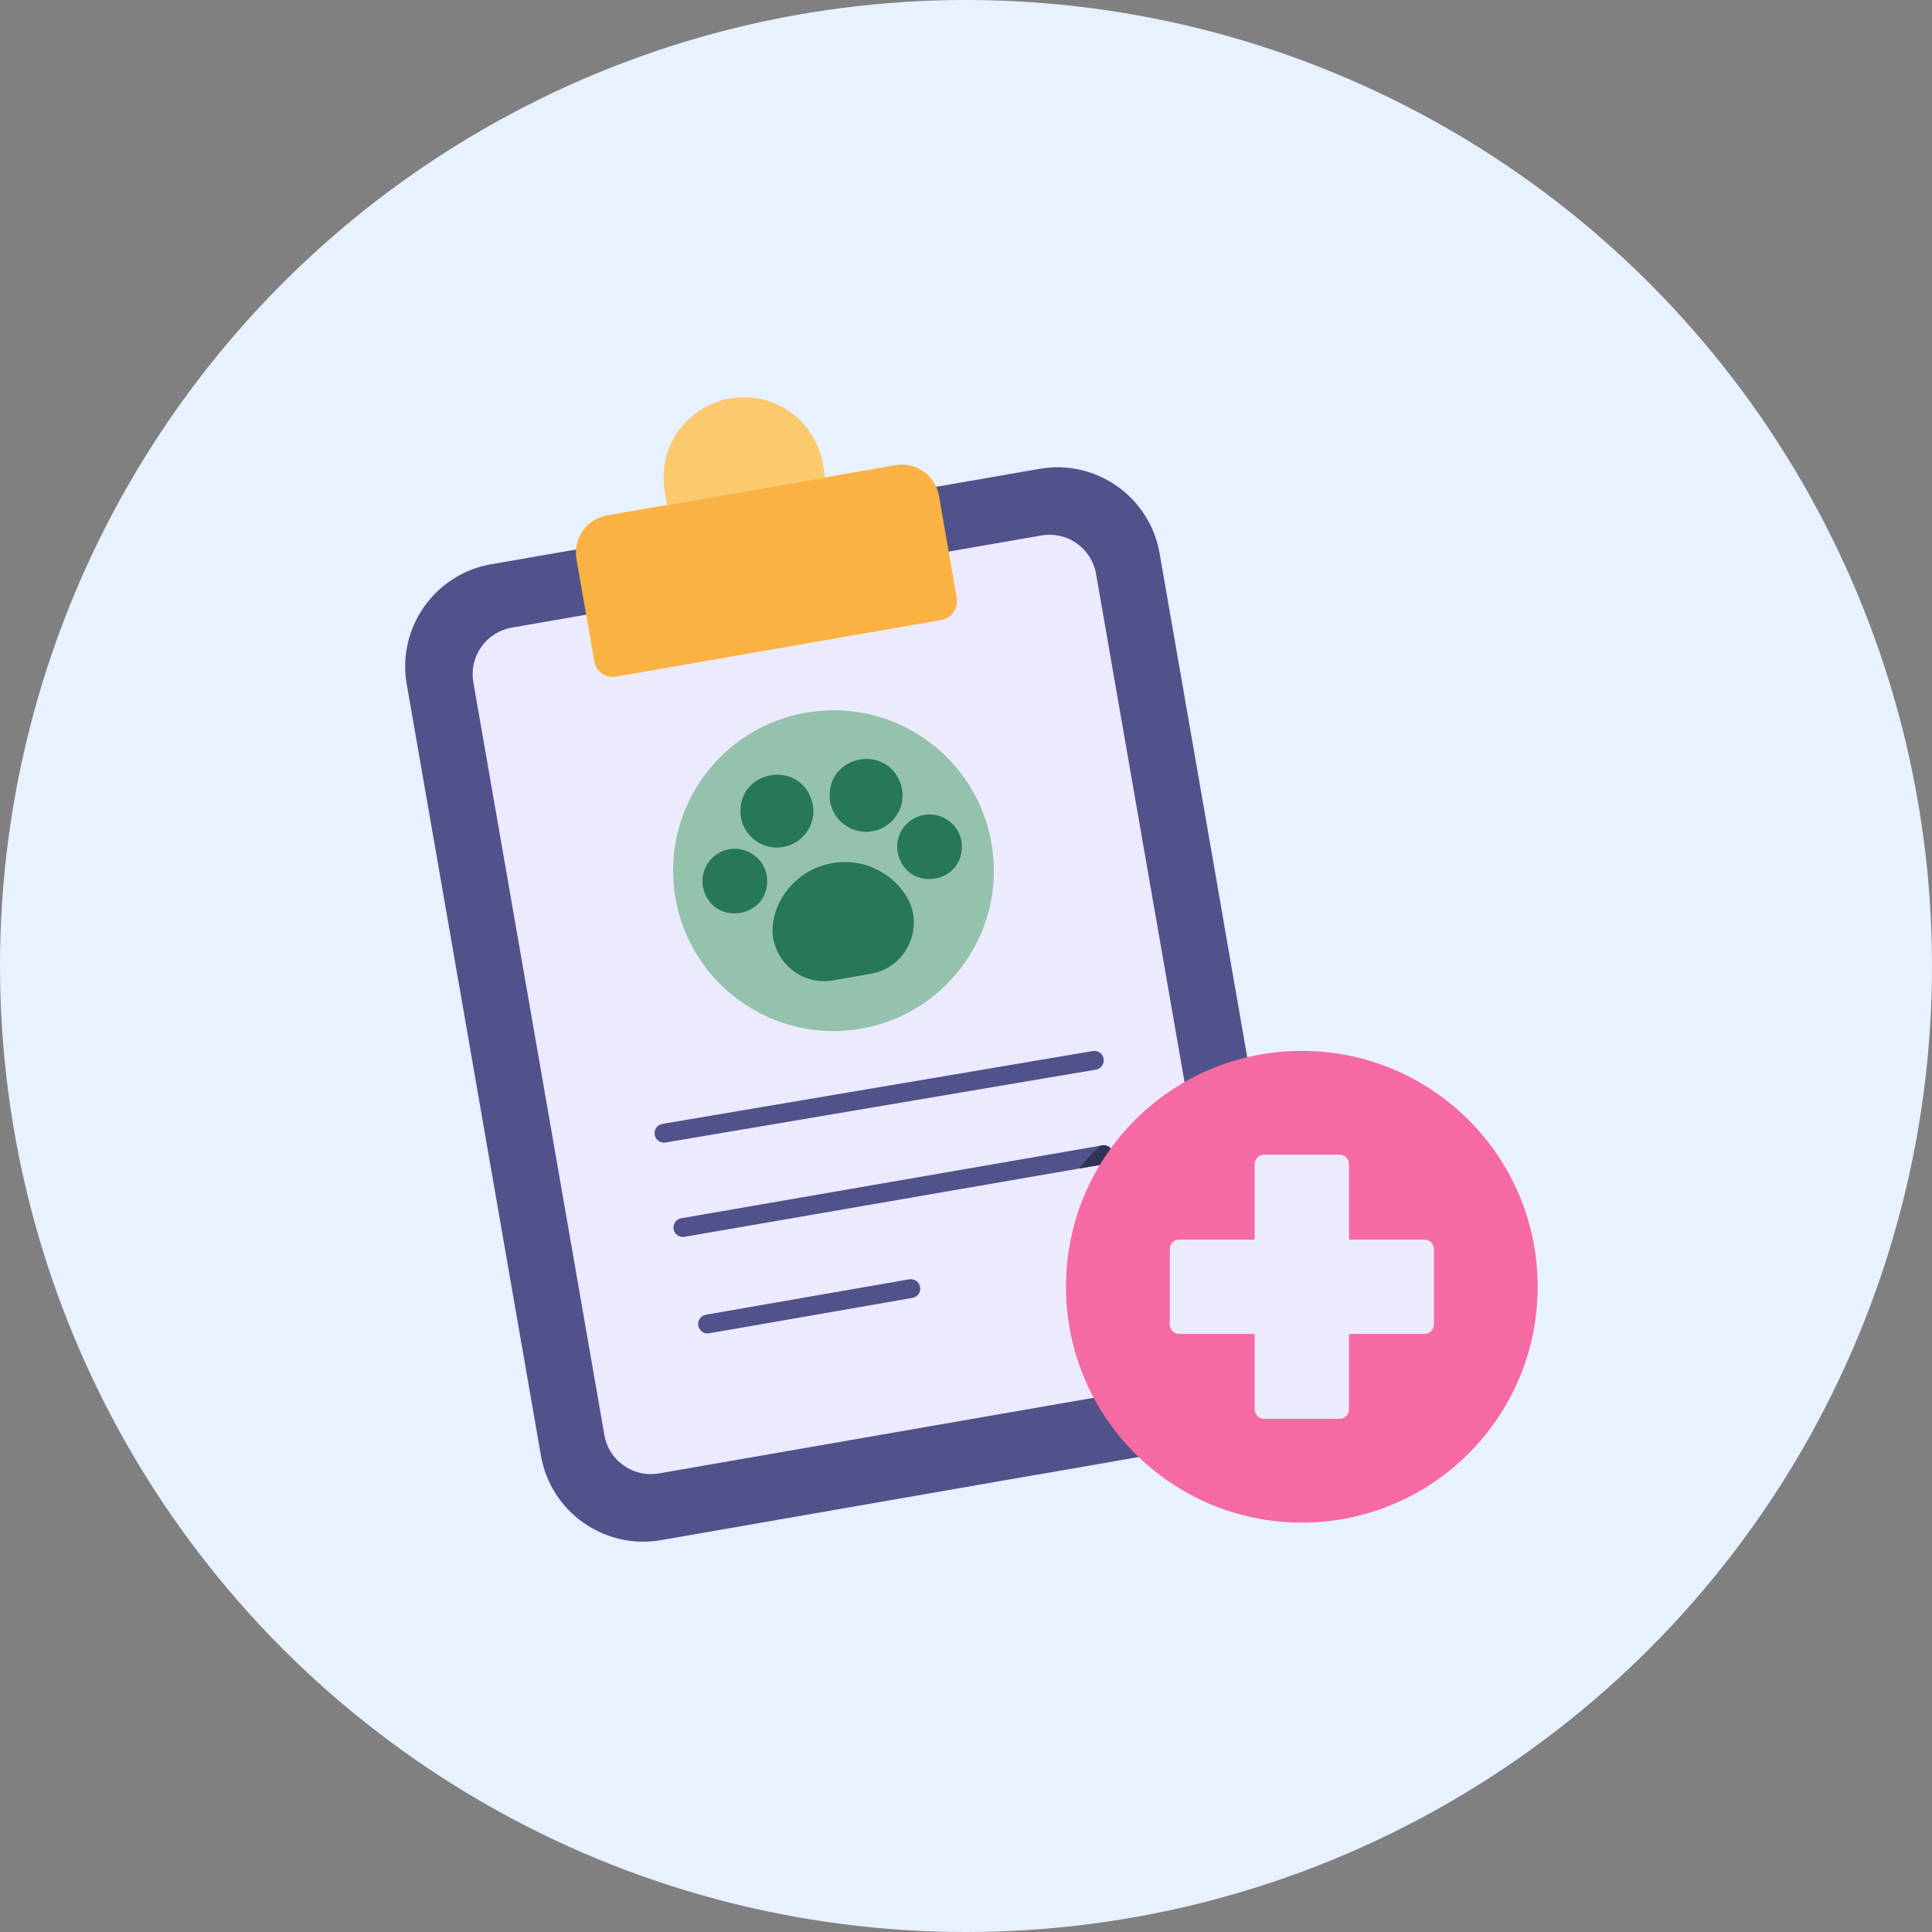
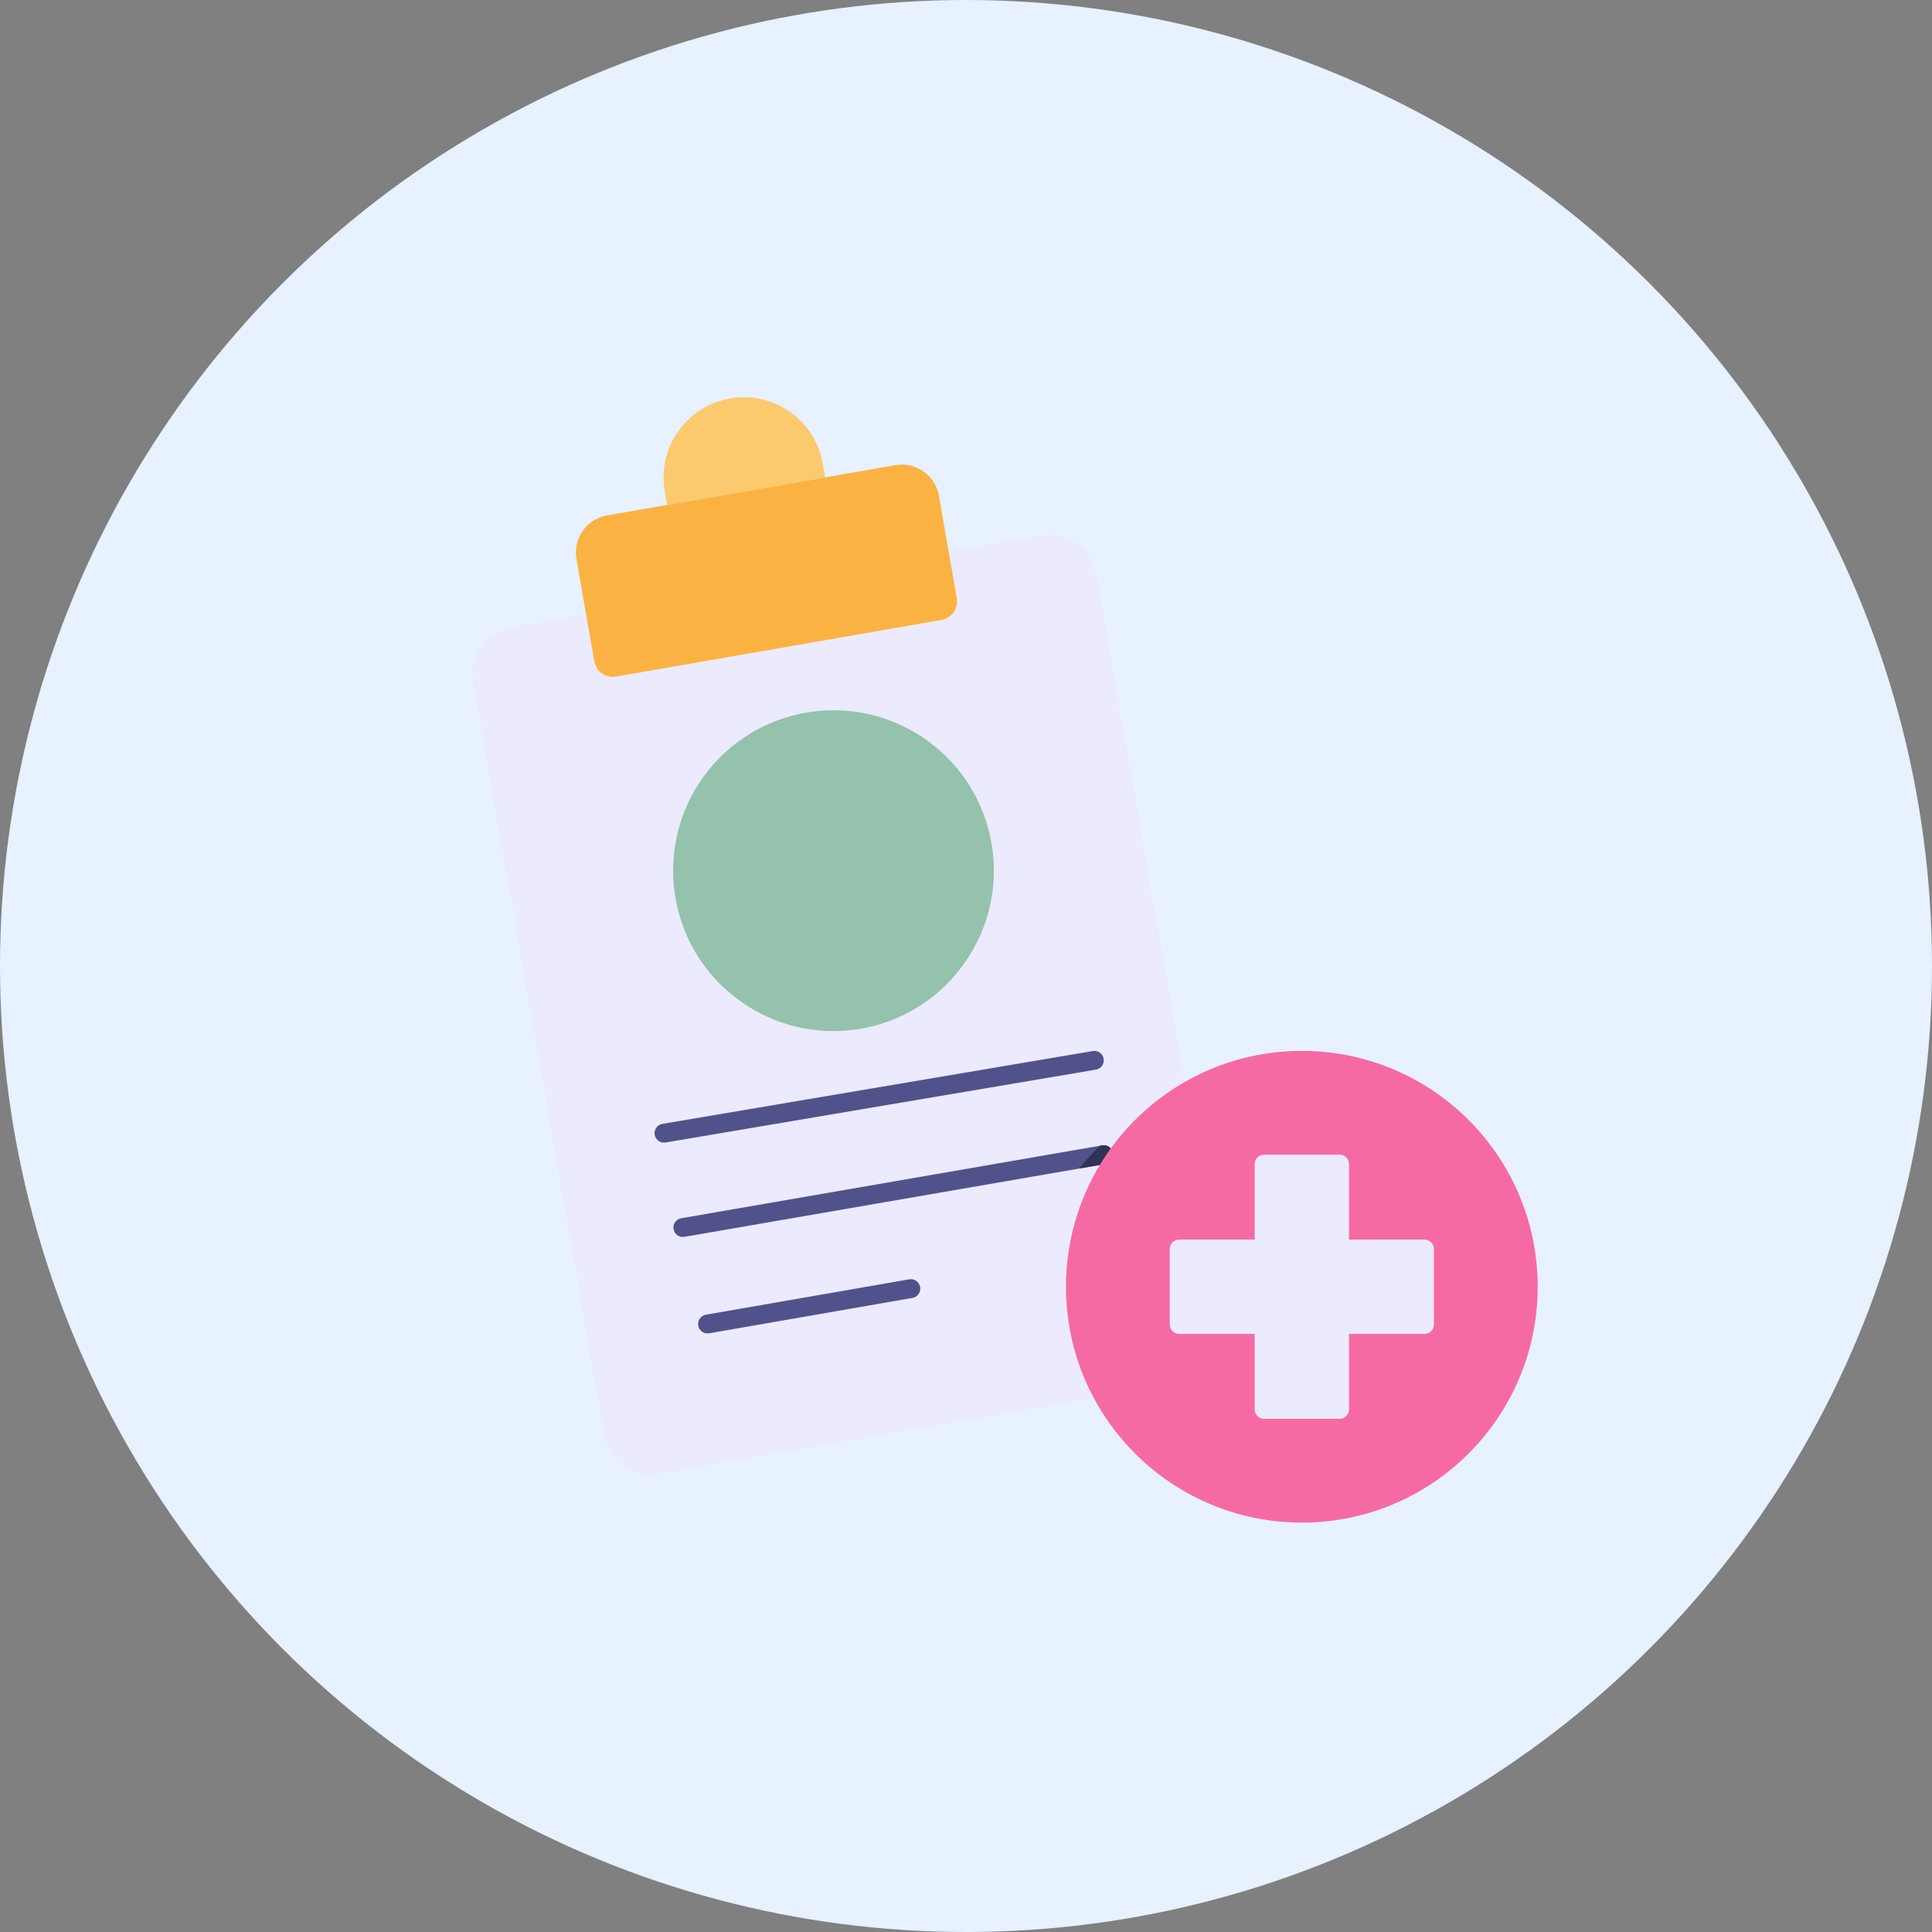
<svg xmlns="http://www.w3.org/2000/svg" width="64" height="64" viewBox="0 0 64 64" fill="none">
  <rect x="0" y="0" width="64" height="64" fill="#808080" stroke="none" />
  <circle cx="32" cy="32" r="32" fill="#E7F1FF" />
-   <path d="M41.91 46.894C41.426 47.381 40.791 47.728 40.06 47.856L35.891 48.585L35.226 48.7L34.379 48.847C34.369 48.847 34.36 48.85 34.351 48.85L21.898 51.019C20.026 51.344 18.244 50.091 17.919 48.219L13.482 22.71C13.476 22.681 13.473 22.666 13.473 22.666C13.148 20.797 14.401 19.016 16.273 18.691L34.435 15.531C36.307 15.203 38.085 16.456 38.413 18.328L39.673 25.569L40.526 30.472L40.532 30.519L40.957 32.96L41.335 35.128L41.444 35.763L42.857 43.881C43.057 45.022 42.669 46.128 41.91 46.894Z" fill="#51528C" />
  <path d="M40.386 45.115C40.146 45.456 39.786 45.684 39.377 45.756L34.664 46.575L33.896 46.709L21.827 48.809C21.736 48.825 21.646 48.831 21.555 48.831C21.236 48.831 20.927 48.734 20.661 48.547C20.317 48.306 20.093 47.947 20.021 47.537L15.68 22.6C15.608 22.187 15.702 21.775 15.943 21.431C16.183 21.091 16.543 20.862 16.952 20.791L34.502 17.737C34.911 17.669 35.327 17.759 35.667 18C36.008 18.241 36.236 18.6 36.308 19.009L37.852 27.884L37.952 28.453V28.456L38.48 31.484L39.161 35.397L39.299 36.187L40.649 43.947C40.721 44.359 40.627 44.775 40.386 45.115Z" fill="#ECEAFD" />
  <path d="M31.183 20.538L30.283 20.694L20.408 22.413C20.067 22.472 19.745 22.244 19.686 21.903L19.095 18.516C18.98 17.837 19.433 17.187 20.114 17.072L29.658 15.409C30.34 15.29 30.986 15.747 31.105 16.428L31.693 19.812C31.752 20.153 31.524 20.478 31.183 20.538Z" fill="#FAB342" />
  <path d="M27.337 15.822L22.102 16.735L22.021 16.272C21.858 15.331 22.209 14.422 22.871 13.835C23.227 13.516 23.677 13.288 24.184 13.2C24.337 13.172 24.493 13.159 24.643 13.159C25.909 13.159 27.031 14.069 27.256 15.36L27.337 15.822Z" fill="#FBC96E" />
  <path d="M36.873 38.197C36.901 38.365 36.786 38.528 36.617 38.559L35.754 38.709L22.672 40.972C22.654 40.975 22.638 40.975 22.619 40.975C22.469 40.975 22.338 40.869 22.313 40.716C22.282 40.547 22.398 40.384 22.566 40.356L36.445 37.953L36.511 37.941C36.682 37.912 36.842 38.028 36.873 38.197Z" fill="#51528C" />
  <path d="M36.871 38.197C36.899 38.365 36.783 38.528 36.614 38.559L35.752 38.709C35.964 38.441 36.196 38.187 36.443 37.953L36.508 37.941C36.68 37.912 36.839 38.028 36.871 38.197Z" fill="#303256" />
  <path d="M21.994 37.851C21.845 37.851 21.712 37.743 21.687 37.591C21.658 37.421 21.772 37.259 21.942 37.23L36.199 34.817C36.368 34.786 36.531 34.902 36.559 35.072C36.588 35.242 36.474 35.404 36.303 35.433L22.047 37.847C22.029 37.849 22.012 37.851 21.994 37.851Z" fill="#51528C" />
  <path d="M23.438 44.172C23.288 44.172 23.157 44.065 23.13 43.913C23.101 43.743 23.215 43.581 23.384 43.551L30.119 42.379C30.291 42.35 30.451 42.464 30.481 42.634C30.51 42.804 30.396 42.966 30.227 42.995L23.492 44.167C23.474 44.17 23.456 44.172 23.438 44.172Z" fill="#51528C" />
  <path d="M32.861 28.031C33.092 29.529 32.674 30.979 31.811 32.089C31.008 33.133 29.823 33.876 28.421 34.093C27.019 34.309 25.665 33.959 24.584 33.206C23.427 32.407 22.591 31.151 22.36 29.653C21.912 26.753 23.899 24.04 26.799 23.592C29.699 23.143 32.413 25.131 32.861 28.031Z" fill="#95C2AC" />
  <path d="M43.125 50.438C47.44 50.438 50.938 46.94 50.938 42.625C50.938 38.31 47.44 34.812 43.125 34.812C38.81 34.812 35.312 38.31 35.312 42.625C35.312 46.94 38.81 50.438 43.125 50.438Z" fill="#F66AA3" />
  <path d="M47.188 41.063H44.688V38.562C44.688 38.39 44.548 38.25 44.375 38.25H41.875C41.703 38.25 41.563 38.39 41.563 38.562V41.063H39.062C38.89 41.063 38.75 41.203 38.75 41.375V43.875C38.75 44.048 38.89 44.188 39.062 44.188H41.563V46.688C41.563 46.86 41.703 47 41.875 47H44.375C44.548 47 44.688 46.86 44.688 46.688V44.188H47.188C47.36 44.188 47.5 44.048 47.5 43.875V41.375C47.5 41.203 47.36 41.063 47.188 41.063Z" fill="#ECEAFD" />
  <g clip-path="url(#clip0_1103_612)">
    <path d="M24.156 28.133C23.573 28.236 23.183 28.794 23.285 29.377C23.586 30.768 25.594 30.413 25.4 29.004C25.297 28.421 24.739 28.031 24.156 28.133Z" fill="#0A6644" fill-opacity="0.8" />
    <path d="M30.606 26.996C30.023 27.099 29.633 27.657 29.736 28.24C30.036 29.631 32.044 29.276 31.85 27.867C31.747 27.284 31.189 26.893 30.606 26.996Z" fill="#0A6644" fill-opacity="0.8" />
    <path d="M25.945 28.058C26.602 27.943 27.043 27.314 26.927 26.657C26.588 25.089 24.325 25.489 24.544 27.077C24.66 27.734 25.289 28.174 25.945 28.058Z" fill="#0A6644" fill-opacity="0.8" />
    <path d="M28.899 27.537C29.556 27.421 29.997 26.793 29.881 26.136C29.542 24.568 27.279 24.967 27.498 26.556C27.614 27.213 28.242 27.653 28.899 27.537Z" fill="#0A6644" fill-opacity="0.8" />
    <path d="M27.564 28.594C26.18 28.838 25.449 30.152 25.613 31.082C25.768 31.959 26.615 32.65 27.606 32.475L28.851 32.256C29.842 32.081 30.402 31.142 30.247 30.265C30.083 29.335 28.947 28.35 27.564 28.594Z" fill="#0A6644" fill-opacity="0.8" />
  </g>
  <defs>
    <clipPath id="clip0_1103_612">
-       <rect width="8.696" height="8.696" fill="white" transform="translate(22.579 25.368) rotate(-10.002)" />
-     </clipPath>
+       </clipPath>
  </defs>
</svg>